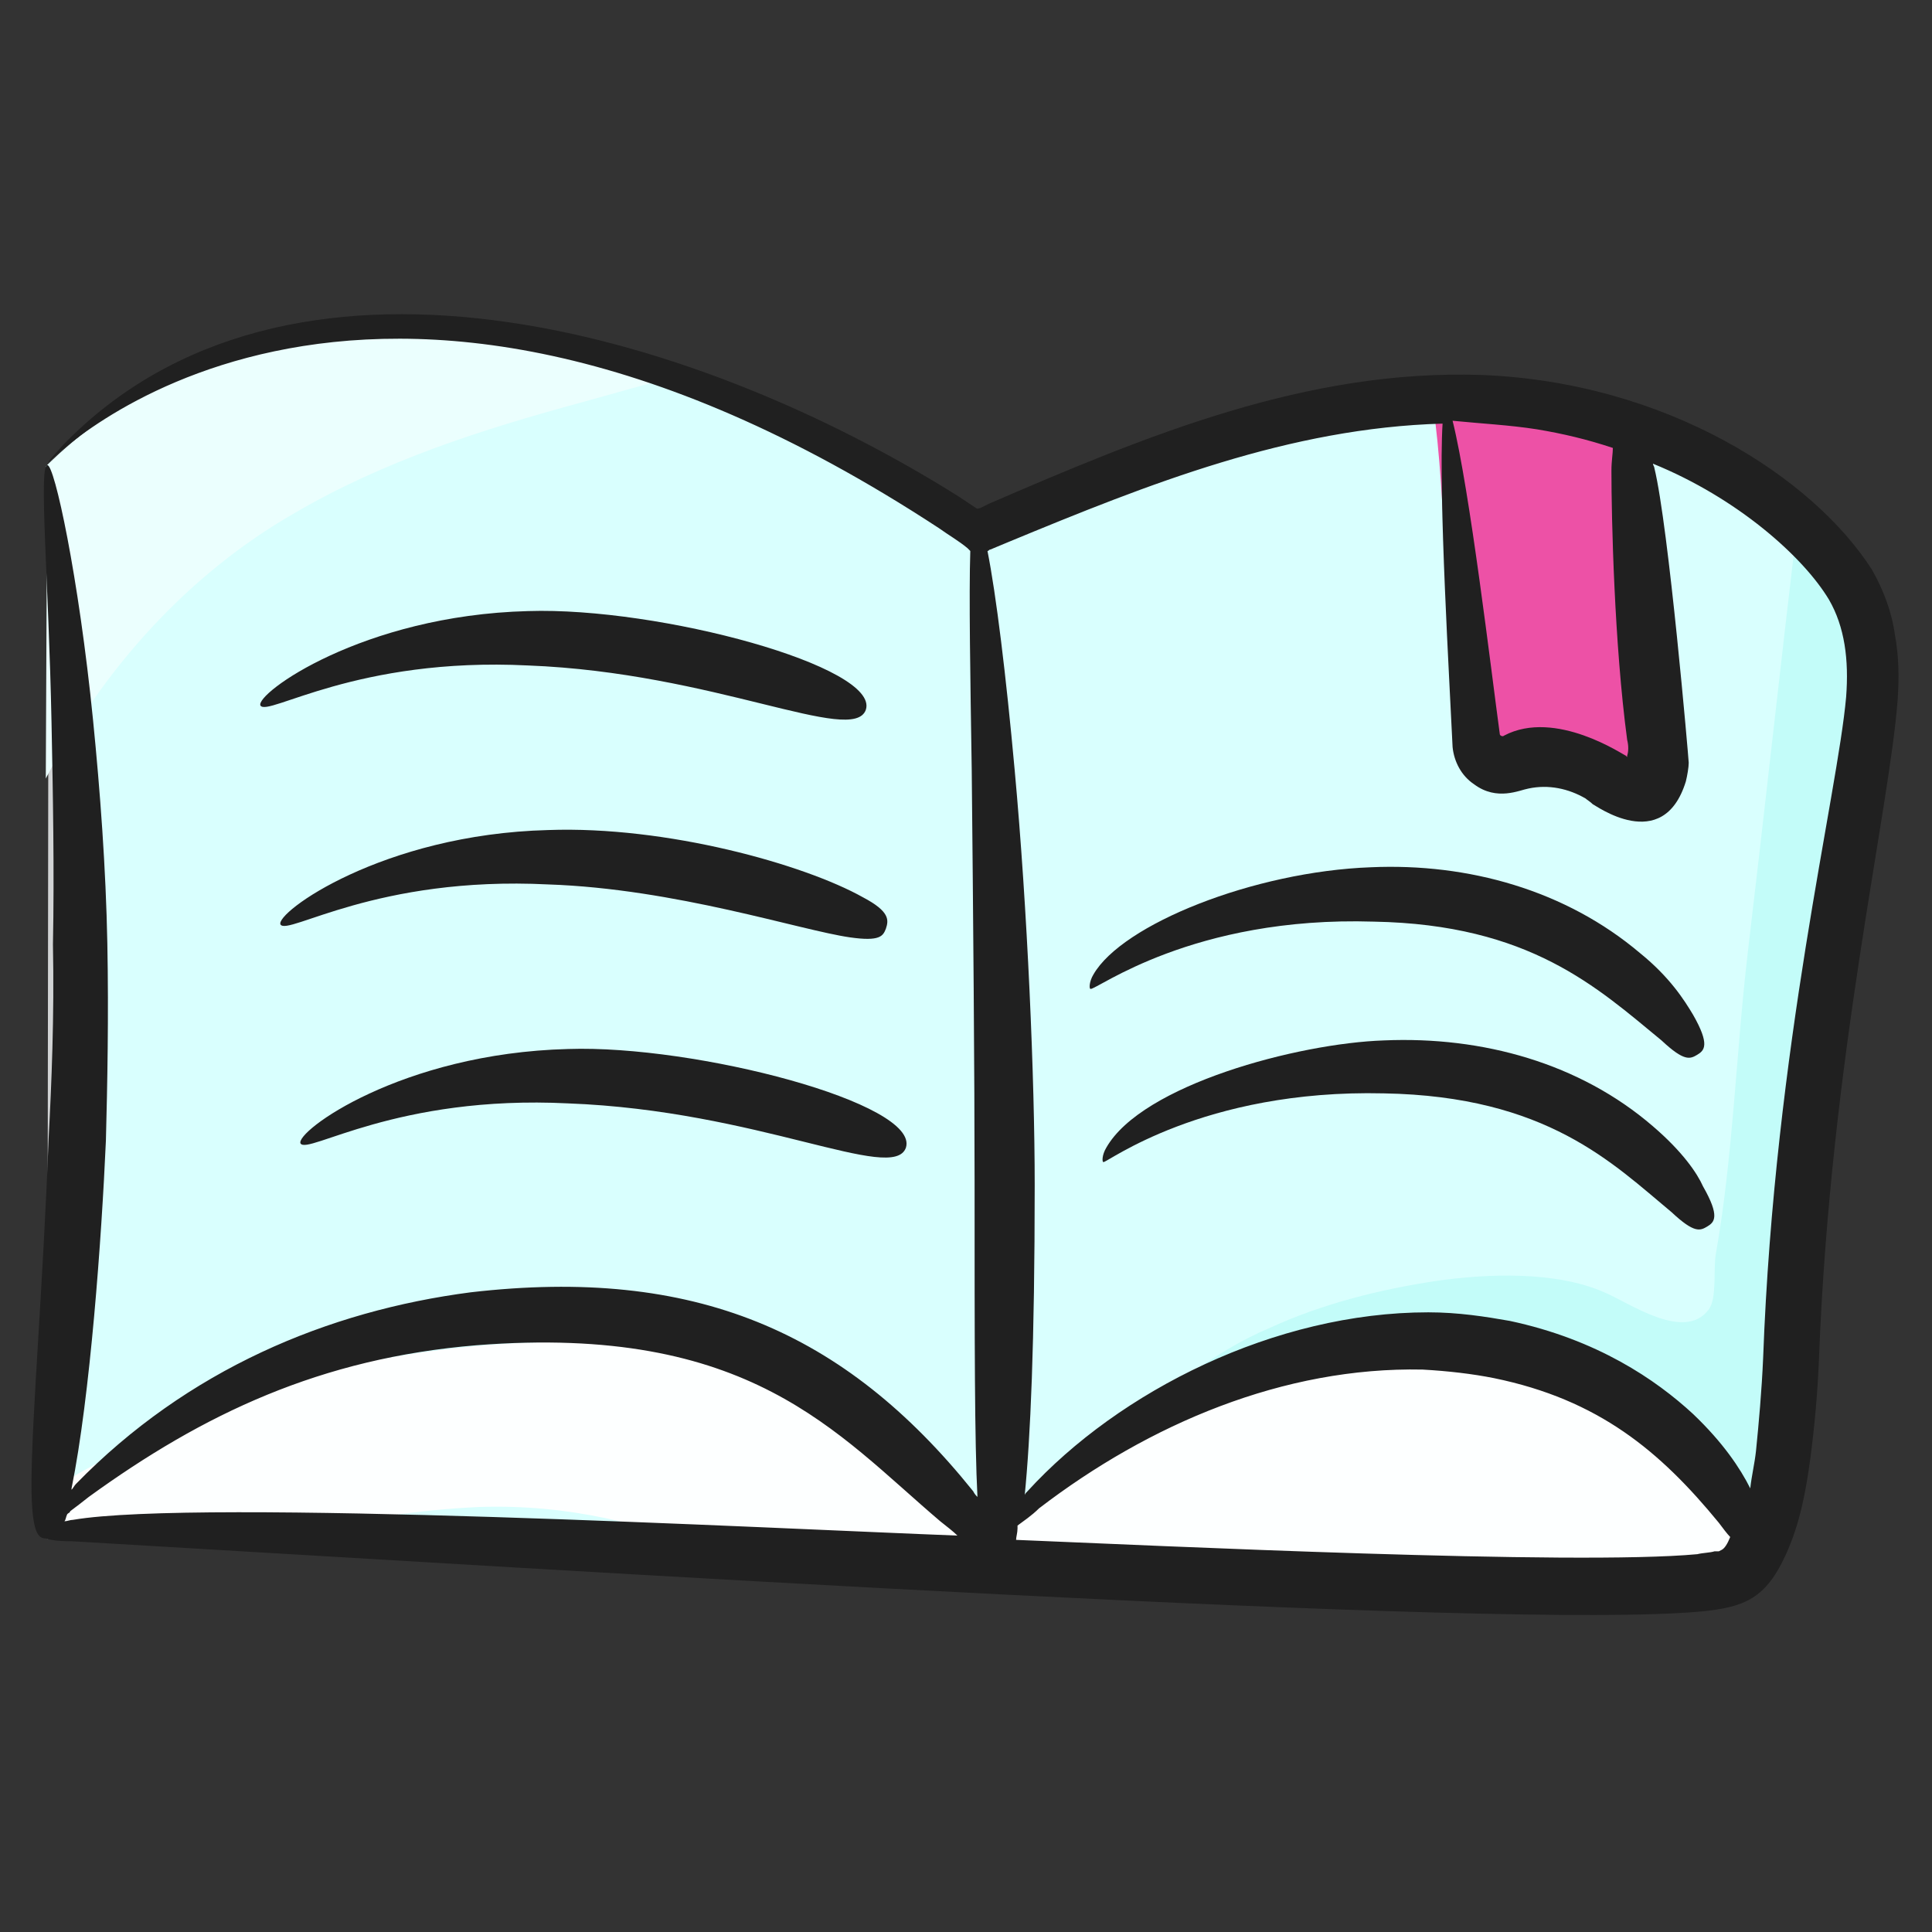
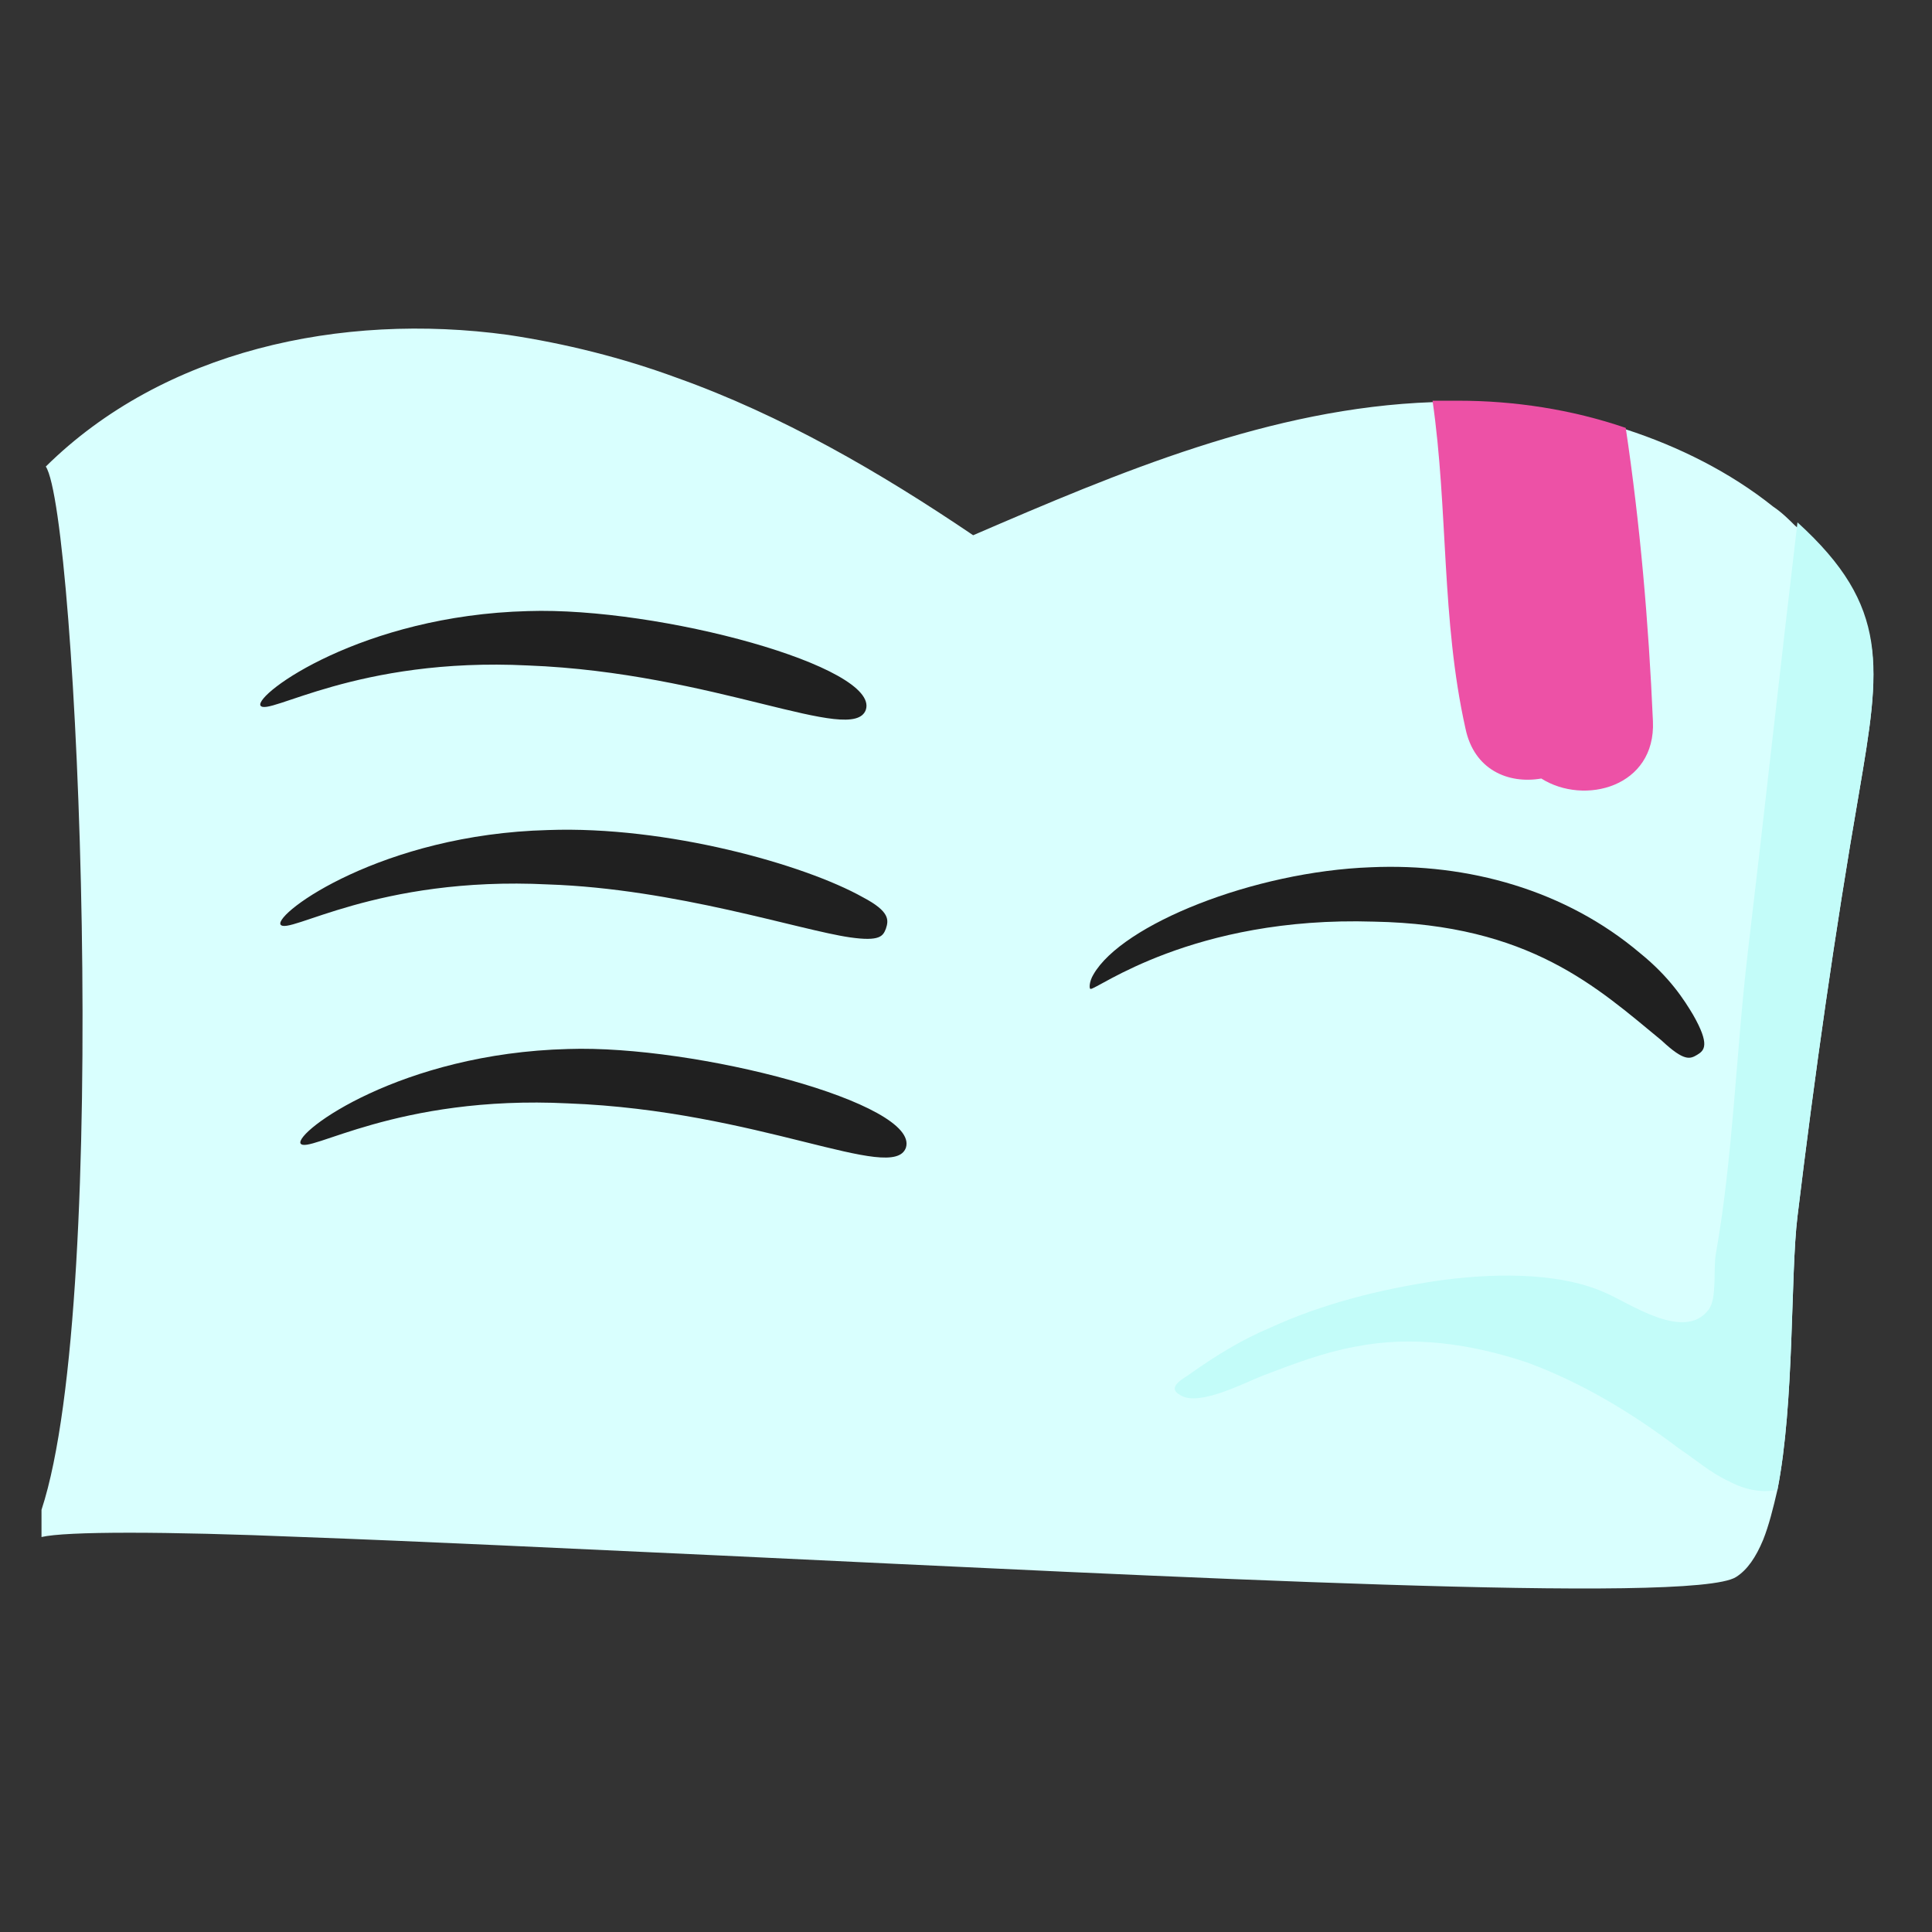
<svg xmlns="http://www.w3.org/2000/svg" version="1.1" id="Layer_1" x="0px" y="0px" viewBox="0 0 135 135" style="enable-background:new 0 0 135 135;" xml:space="preserve">
  <rect x="0" y="0" width="135" height="135" fill="#333333" stroke="none" />
  <style type="text/css">
	.st0{fill:#2A4BFF;}
	.st1{fill:#FBE000;}
	.st2{fill:#FFF036;}
	.st3{fill:#BE1E2D;}
	.st4{fill:#FF00D0;}
	.st5{fill:#D34254;}
	.st6{fill:#3A60FC;}
	.st7{fill:#FF48EE;}
	.st8{fill:#202020;}
	.st9{fill:#50D1F9;}
	.st10{fill:#FFFFFF;}
	.st11{fill:#91E5F9;}
	.st12{fill:#2ABFD8;}
	.st13{fill:#926AB7;}
	.st14{fill:#74509B;}
	.st15{fill:#AF8CD1;}
	.st16{fill:#2BB673;}
	.st17{fill:#1CA560;}
	.st18{fill:#E6E7E8;}
	.st19{fill:#EC008C;}
	.st20{fill:#FF45BD;}
	.st21{fill:#27AAE1;}
	.st22{fill:#4AC3ED;}
	.st23{fill:#6D6E71;}
	.st24{fill:#78FF78;}
	.st25{fill:#49EA49;}
	.st26{fill:#B8FFB8;}
	.st27{fill:#F86CFF;}
	.st28{fill:#F794FF;}
	.st29{fill:#E851F4;}
	.st30{fill:#FFF48F;}
	.st31{fill:#F2DD20;}
	.st32{fill:#808285;}
	.st33{fill:#717477;}
	.st34{fill:#58595B;}
	.st35{fill:#68696B;}
	.st36{fill:#E3F8FF;}
	.st37{fill:#BEE9F4;}
	.st38{fill:#E57683;}
	.st39{fill:#EF97A4;}
	.st40{fill:#D66575;}
	.st41{fill:#9B8579;}
	.st42{fill:#FDE4CB;}
	.st43{fill:none;}
	.st44{fill:#FFECDC;}
	.st45{fill:#F9DCC0;}
	.st46{fill:#F9ED32;}
	.st47{fill:#FFF27D;}
	.st48{fill:#EDD920;}
	.st49{fill:#EF4D4D;}
	.st50{fill:#FF5C5C;}
	.st51{fill:#EE2A7B;}
	.st52{fill:#DD126E;}
	.st53{fill:#FF3390;}
	.st54{fill:#9EE5E3;}
	.st55{fill:#B5F7F2;}
	.st56{fill:#F1F2F2;}
	.st57{fill:#00A79D;}
	.st58{fill:#209EC9;}
	.st59{fill:#C3EDFC;}
	.st60{fill:#41C4F2;}
	.st61{fill:#E1F9FF;}
	.st62{fill:#AEE6F4;}
	.st63{fill:#D1D3D4;}
	.st64{fill:#D9FFFE;}
	.st65{fill:#FDFFFF;}
	.st66{fill:#ED51A6;}
	.st67{fill:#C3FCF9;}
	.st68{fill:#EBFFFE;}
	.st69{fill:#C10A20;}
	.st70{fill:#ED1C24;}
	.st71{fill:#FC3544;}
	.st72{fill:#594A42;}
	.st73{fill:#9E1F63;}
	.st74{fill:#A82972;}
	.st75{fill:#931B60;}
	.st76{fill:#1C75BC;}
	.st77{fill:#106DA0;}
	.st78{fill:#FFF7A9;}
	.st79{fill:#A7A9AC;}
	.st80{fill:#FFF9CA;}
	.st81{fill:#F9ED95;}
	.st82{fill:#DA1C5C;}
	.st83{fill:#FFF383;}
	.st84{fill:#BCBCBC;}
	.st85{fill:#8B5E3C;}
	.st86{fill:#A5704C;}
	.st87{fill:#7F5030;}
	.st88{fill:#B7805C;}
	.st89{fill:#A58F84;}
	.st90{fill:#F7941E;}
	.st91{fill:#EFB16F;}
	.st92{fill:#0DCCBA;}
	.st93{fill:#069385;}
	.st94{fill:#C2B59B;}
	.st95{fill:#F44A97;}
	.st96{fill:#B741B7;}
	.st97{fill:#D30777;}
	.st98{fill:#F980BC;}
	.st99{fill:#FF97D0;}
	.st100{fill:#C60678;}
	.st101{fill:#D057D3;}
	.st102{fill:#AB2DB2;}
	.st103{fill:#E374E8;}
	.st104{fill:#FBB040;}
	.st105{fill:#09C9B6;}
	.st106{fill:#FFBE71;}
	.st107{fill:#04998B;}
	.st108{fill:#FFB266;}
	.st109{fill:#8DC63F;}
	.st110{fill:#3FC1EF;}
	.st111{fill:#A4D852;}
	.st112{fill:#FFC28A;}
	.st113{fill:#ED810C;}
	.st114{fill:#83D4ED;}
	.st115{fill:#39B54A;}
	.st116{fill:#92EAFF;}
	.st117{fill:#73CCE0;}
	.st118{fill:#44C150;}
	.st119{fill:#46C151;}
	.st120{fill:#8E776C;}
	.st121{fill:#92278F;}
	.st122{fill:#A542A5;}
	.st123{fill:#891F89;}
	.st124{fill:#BCBEC0;}
	.st125{fill:#00AEEF;}
	.st126{fill:#3ED2FF;}
	.st127{fill:#2C96DD;}
	.st128{fill:#97999B;}
	.st129{fill:#FFF200;}
	.st130{fill:#939598;}
	.st131{fill:#797D82;}
	.st132{fill:#FCF27C;}
	.st133{fill:#DEE0E0;}
	.st134{fill:#BBBFBF;}
	.st135{fill:#3CD387;}
	.st136{fill:#17A359;}
	.st137{fill:#F2F3F4;}
	.st138{fill:#42CC86;}
	.st139{fill:#19A55F;}
	.st140{fill:#FFF59C;}
	.st141{fill:#EDD814;}
	.st142{fill:#CC058F;}
	.st143{fill:#FC08A5;}
	.st144{fill:#D30589;}
	.st145{fill:#F8A3BC;}
	.st146{fill:#2AEDFF;}
	.st147{fill:#8DFAFF;}
	.st148{fill:#E06E94;}
	.st149{fill:#7F8082;}
	.st150{fill:#ADADAD;}
	.st151{fill:#D4D5D6;}
	.st152{fill:#EBECED;}
	.st153{fill:#B7642C;}
	.st154{fill:#CE7C45;}
	.st155{fill:#A35521;}
	.st156{fill:#FFEFE1;}
	.st157{fill:#F2D6C2;}
	.st158{fill:#818182;}
	.st159{fill:#FFF8F3;}
	.st160{fill:#E2C0AA;}
	.st161{fill:#AADD58;}
	.st162{fill:#3CE5D0;}
	.st163{fill:#F8FFFF;}
	.st164{fill:#2EDBC2;}
	.st165{fill:#D7DF23;}
	.st166{fill:#EFEF37;}
	.st167{fill:#D1D119;}
	.st168{fill:#4390C4;}
	.st169{fill:#56A9D8;}
	.st170{fill:#2B7FAD;}
	.st171{fill:#EFEFEF;}
	.st172{fill:#A97C50;}
	.st173{fill:#F4313F;}
	.st174{fill:#DD0717;}
	.st175{fill:#80B232;}
	.st176{fill:#9FD150;}
	.st177{fill:#726658;}
	.st178{fill:#F15A29;}
	.st179{fill:#FFF471;}
	.st180{fill:#0EC9B7;}
	.st181{fill:#E84D23;}
	.st182{fill:#029B8C;}
	.st183{fill:#E5D6BA;}
	.st184{fill:#EFDFC7;}
	.st185{fill:#EFE1CA;}
	.st186{fill:#DBCAAD;}
	.st187{fill:#0693C4;}
	.st188{fill:#DB790E;}
	.st189{fill:#F935B3;}
	.st190{fill:#FFA13B;}
	.st191{fill:#DD038F;}
	.st192{fill:#F4D5BE;}
	.st193{fill:#FFFCFA;}
	.st194{fill:#EDD2BE;}
	.st195{fill:#F714A6;}
	.st196{fill:#58D7F9;}
	.st197{fill:#FFF48A;}
	.st198{fill:#43C950;}
	.st199{fill:#69E3FF;}
	.st200{fill:#B53AB5;}
	.st201{fill:#FFF57B;}
	.st202{fill:#EFDD00;}
	.st203{fill:#E0C81E;}
	.st204{fill:#E6FAFF;}
	.st205{fill:#FF734D;}
	.st206{fill:#E84113;}
	.st207{fill:#E5E5E5;}
	.st208{fill:#A6E2C2;}
	.st209{fill:#20A864;}
	.st210{fill:#6CE5A8;}
	.st211{fill:#FFF6A6;}
	.st212{fill:#F9F941;}
	.st213{fill:#6FCCCF;}
	.st214{fill:#FF8888;}
	.st215{fill:#F94E4E;}
	.st216{fill:#EF89AB;}
	.st217{fill:#FFBDD3;}
	.st218{fill:#B0E9F7;}
	.st219{fill:#CCF8FF;}
	.st220{fill:#95D9E5;}
	.st221{fill:#F7DECB;}
	.st222{fill:#D14E64;}
	.st223{fill:#C94360;}
	.st224{fill:#553045;}
	.st225{fill:#E56782;}
	.st226{fill:#EDFF3F;}
	.st227{fill:#FBFFAE;}
	.st228{fill:#E9F22A;}
	.st229{fill:#F22CAB;}
	.st230{fill:#D8078D;}
	.st231{fill:#63F7E2;}
	.st232{fill:#29CEB6;}
	.st233{fill:#FFBC73;}
	.st234{fill:#EF9B2B;}
</style>
  <g>
    <g>
-       <path class="st63" d="M3.4,32.4C6.9,59,6.1,81.2,3.3,107.6" />
-     </g>
+       </g>
    <g>
      <path class="st64" d="M129.9,55.4c-1.7,9.8-3.1,19.7-4.3,29.6c-0.5,4.1-0.2,13-1.4,19.1c-0.3,1.3-0.6,2.5-1,3.5    c-0.5,1.2-1.1,2.1-1.9,2.6c-3,1.9-39.1,0-70.8-1.5c-10.8-0.5-21.2-1-29.4-1.3c-9.6-0.4-16.5-0.4-18.2,0l0-1.9    c4.9-14.9,2.5-69.6,0.3-72.9c8.2-8.1,20.6-10.8,32.3-9.2c4,0.6,8,1.6,11.8,3c7.3,2.6,14.2,6.6,20.7,11c10.2-4.4,20.8-8.9,32.1-9.3    c0.6,0,1.2,0,1.8,0c3.9,0,7.9,0.6,11.7,1.9c3.7,1.2,7.3,3,10.3,5.4c0.6,0.4,1.1,0.9,1.5,1.3C132.1,42.4,131.4,46.6,129.9,55.4z" />
    </g>
    <g>
-       <path class="st65" d="M123.2,107.5c-0.5,1.2-1.1,2.1-1.9,2.6c-3,1.9-39.1,0-70.8-1.5c-5.4-2.1-10.7-3.5-17-3.3    c-4.2,0.2-8.4,0.8-12.4,1.9c-9.6-0.4-16.5-0.4-18.2,0l0-1.9c0.4-0.8,1-1.5,2-2c4.1-2.4,8.5-4.2,13-5.5c0.6-0.7,1.5-1.3,2.7-1.6    c14.3-3.3,31.1-4.9,42.1,6.7c0.4,0.2,0.8,0.3,1.2,0.5c1.5,0.6,2.2,1.6,2.5,2.7c0,0,0.1,0.1,0.1,0.1c0.8,0.6,1.3,1.3,1.7,2    c0.2-0.2,0.4-0.4,0.6-0.7c1.6-1.5,3.4-2.8,5.4-4c4-3.5,9-6,14-7.4c6.4-1.8,13.4-1.7,19.7,0.3c5,1.5,11.7,4,12.8,9.6    C121.5,106.4,122.4,107,123.2,107.5z" />
-     </g>
+       </g>
    <g>
      <path class="st66" d="M115.5,50.4c0.2,4.6-4.8,5.9-7.8,4c-2.3,0.4-4.7-0.6-5.3-3.5c-1.7-7.6-1.2-15.3-2.3-22.9c0.6,0,1.2,0,1.8,0    c3.9,0,7.9,0.6,11.7,1.9C114.6,36.6,115.2,43.5,115.5,50.4z" />
    </g>
    <g>
      <path class="st67" d="M129.9,55.4c-1.7,9.8-3.1,19.7-4.3,29.6c-0.5,4.1-0.2,13-1.4,19.1c-0.9,0.2-2.1,0.1-3.4-0.6    c-1.3-0.6-2.3-1.5-3.5-2.3c-3.3-2.5-6.8-4.6-10.6-6c-3.9-1.3-8-1.9-12-1.1c-2.2,0.4-4.3,1.2-6.4,2c-1.3,0.5-4.5,2.2-5.8,1.4    c-1.1-0.6,0.3-1.2,0.8-1.6c1.7-1.2,3.5-2.3,5.4-3.1c3.7-1.7,7.7-2.7,11.7-3.3c3.5-0.5,8.3-0.7,11.7,0.8c1.7,0.7,5.6,3.5,7.3,1.2    c0.6-0.8,0.3-2.9,0.5-3.9c1.2-6.8,1.4-13.9,2.2-20.8c1.2-10.1,2.3-20.2,3.5-30.3C132.1,42.4,131.4,46.6,129.9,55.4z" />
    </g>
    <g>
-       <path class="st68" d="M47.4,26.3c-2.2,0.5-4.5,1.2-6.7,1.8c-7,1.9-13.9,4.1-20.2,7.8C13.2,40.1,7.2,46.7,3.2,54.4l0.1-21.9    c8.2-8.1,20.6-10.8,32.3-9.2C39.6,23.9,43.6,24.9,47.4,26.3z" />
-     </g>
-     <path class="st8" d="M130.8,39.8c-4.1-6.4-14.3-13.1-27.3-13.6c-12.2-0.4-23.3,4.2-34.4,9l-0.6,0.3c-0.1,0-0.2,0.1-0.3,0l-1.2-0.8   c-19.1-12-47-19.7-62.6-3.6c-0.7,0.8-1.1,1.2-1,1.2c0,0,21.3-22.2,62.2,4.6c0.7,0.5,1.4,0.9,2,1.4c0.1,0.1,0.1,0.1,0.2,0.2   c-0.1,3.1,0,8.8,0.1,15.3c0.1,9.8,0.2,21.4,0.2,28.8c0,11.4,0,18.1,0.2,22c-0.1-0.1-0.2-0.2-0.3-0.4C59,93,48.5,88.5,32.9,90.3   c-10,1.3-19.8,5.4-27.6,13.4c-0.1,0.1-0.2,0.3-0.3,0.4c0,0,0-0.1,0-0.1c1.3-6.4,2.1-17.5,2.4-24.3c0.1-3.8,0.2-8.7,0.1-13.8   c-0.1-5.2-0.5-10.6-1-15.6c-1-10-2.7-17.9-3.2-17.8c-0.6,0.1,0.1,8.1,0.3,18c0.1,4.9,0.2,10.4,0.1,15.5C3.8,71,3.6,75.8,3.4,79.5   C3,90.1,2.2,99.2,2.2,103.7c0,3.5,0.5,3.8,1,3.8c0.3,0.1,0.8,0.2,1.9,0.2c35.9,2.1,99.9,6.2,113.8,4.9c3-0.3,4.5-0.9,5.9-4   c1-2.2,1.4-4.5,1.7-6.7c0.3-2.3,0.5-4.5,0.6-6.9c0.8-21.1,4.9-38.2,5.5-46.1c0.1-1.5,0.1-3-0.2-4.6   C132.2,42.8,131.6,41.2,130.8,39.8z M107.4,30c1.8,0.3,3.5,0.7,5.3,1.3c0,0.4-0.1,0.9-0.1,1.6c0,3.3,0.2,12.1,1.1,18.8   c0.1,0.4,0.1,0.8,0,1.1c0,0.2,0,0.1,0,0.1l0,0c0,0,0,0,0,0c0,0,0,0,0,0l0,0l-0.1-0.1c-0.1,0-4.9-3.3-8.5-1.4l0,0   c-0.1,0.1-0.3,0-0.3-0.1c-0.6-4.4-2.1-17.1-3.3-21.9C103.5,29.6,105.5,29.7,107.4,30z M5.1,106.2c-0.2,0-0.4,0.1-0.6,0.1   c0.1-0.1,0.1-0.3,0.2-0.5c0.1-0.1,0.2-0.1,0.2-0.2c0.4-0.3,0.8-0.6,1.3-1c8-5.8,16.2-9.7,27.1-10.6c19.1-1.5,25.1,6.1,32.4,12.3   c0.5,0.4,0.9,0.7,1.2,1C53.8,106.8,13.9,104.7,5.1,106.2z M120.3,108.3C120.2,108.3,120.2,108.3,120.3,108.3   C120.2,108.3,120.3,108.3,120.3,108.3l-0.2,0.1l-0.3,0c-0.3,0.1-0.8,0.1-1.2,0.2c-8.6,0.8-37.8-0.6-47.6-1c0-0.2,0.1-0.5,0.1-0.8   c0-0.1,0-0.2,0-0.2c0.4-0.3,1-0.7,1.5-1.2c7.7-5.9,17.1-9.9,26.8-9.7c1.8,0.1,3.5,0.3,5,0.6c7.3,1.5,11.6,5.1,15.7,10.1   c0.3,0.4,0.6,0.8,0.8,1C120.7,107.9,120.5,108.2,120.3,108.3z M129,48.7c-0.6,6.8-5,24.4-5.8,46.2c-0.1,2.3-0.3,4.5-0.5,6.5   c-0.1,0.9-0.3,1.7-0.4,2.6c-0.7-1.4-1.9-3.2-4-5.2c-2.6-2.4-6.7-5.2-12.8-6.5c-1.7-0.3-3.6-0.6-5.7-0.6c-10.7,0-21.6,5.5-28,12.5   c-0.1,0.1-0.2,0.2-0.2,0.3c0.4-4,0.7-10.6,0.7-21.7c0-7.4-0.5-19.2-1.4-29c-0.6-6.6-1.3-12.3-1.9-15.3c0.1,0,0.1-0.1,0.2-0.1   l1.2-0.5c9.9-4.1,19.7-8,30.4-8.3c-0.3,4.9,0.5,18.2,0.7,22.6c0.1,1,0.6,2,1.5,2.6c1.6,1.2,3.2,0.4,3.8,0.3c1.4-0.3,2.8,0,4,0.7   c0.1,0.1,0.3,0.2,0.5,0.4c0.1,0,4.9,3.6,6.5-1.6c0.1-0.4,0.2-1,0.2-1.3c0-0.2-1.4-16.5-2.4-20.6c0-0.1-0.1-0.2-0.1-0.3   c5.9,2.4,10.5,6.5,12.3,9.5C128.9,43.8,129.2,46.1,129,48.7z" />
+       </g>
    <path class="st8" d="M36.9,42.7c-11.6,0.3-19.1,5.8-18.7,6.6c0.5,0.8,6.7-3.4,18.7-2.8c13,0.5,22.7,5.6,23.6,3.1   C61.5,46.6,46.1,42.4,36.9,42.7z" />
    <path class="st8" d="M60.3,62.7c-4.1-2.3-13.7-5-22-4.7c-11.6,0.3-19.1,5.8-18.7,6.6c0.5,0.8,6.7-3.4,18.7-2.8   c8.9,0.3,17.6,3.2,21.1,3.7c2.1,0.3,2.3-0.1,2.5-0.6C62.1,64.3,62.2,63.7,60.3,62.7z" />
    <path class="st8" d="M39.7,73.3C28,73.6,20.6,79.1,21,79.9c0.5,0.8,6.7-3.4,18.7-2.8c13.3,0.5,22.7,5.6,23.6,3.1   C64.3,77.1,48.6,73,39.7,73.3z" />
    <path class="st8" d="M96,64.4c10.9,0.2,15.6,4.6,20.1,8.3c1.6,1.5,2,1.3,2.5,1c0.5-0.3,0.9-0.7-0.3-2.8c-0.6-1-1.6-2.6-3.7-4.3   c-5.2-4.4-12-6.3-18.8-6c-8.2,0.3-17.4,4-19.4,7.5c-0.3,0.5-0.3,1-0.2,1C76.6,69.2,83.3,64,96,64.4z" />
-     <path class="st8" d="M115.5,78.7c-5.1-4.4-11.9-6.3-18.8-6c-6,0.2-16.9,3.1-19.4,7.5c-0.3,0.5-0.3,1-0.2,1   c0.2,0.1,6.9-5.1,19.6-4.8c11.4,0.2,16,4.9,20.1,8.3c1.6,1.5,2,1.3,2.5,1c0.5-0.3,0.9-0.7-0.3-2.8C118.6,82,117.6,80.5,115.5,78.7z   " />
  </g>
</svg>